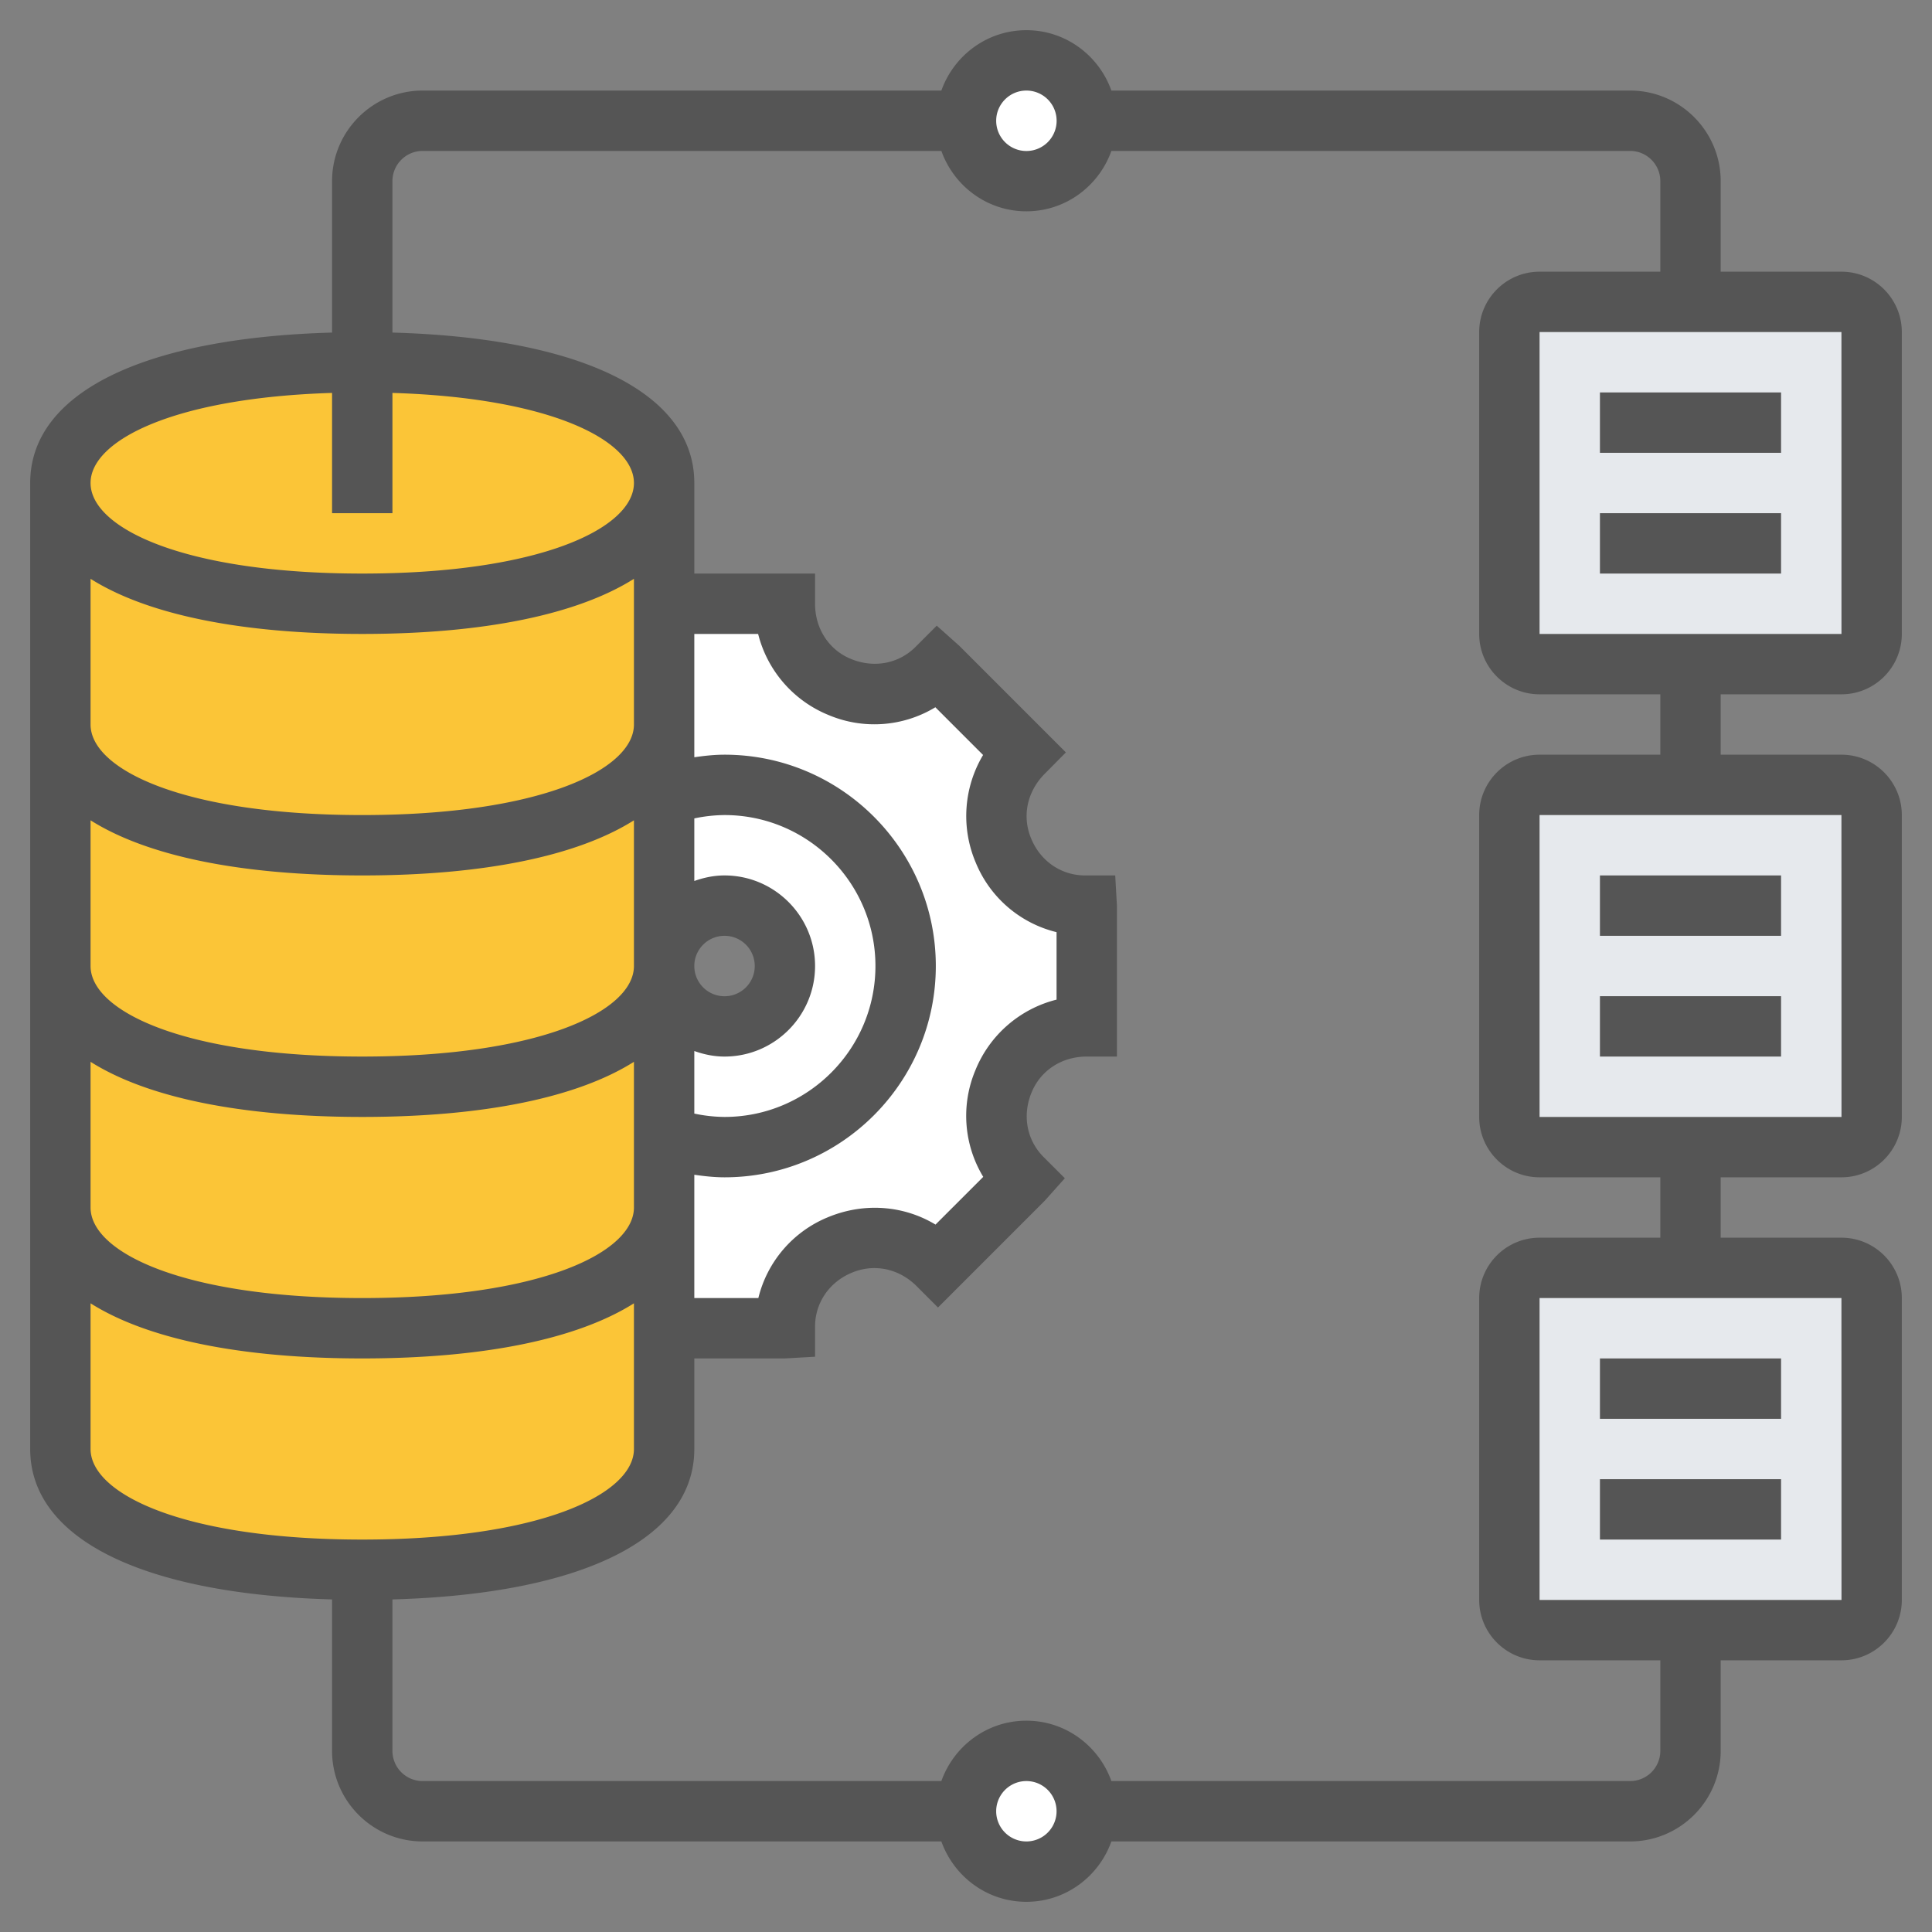
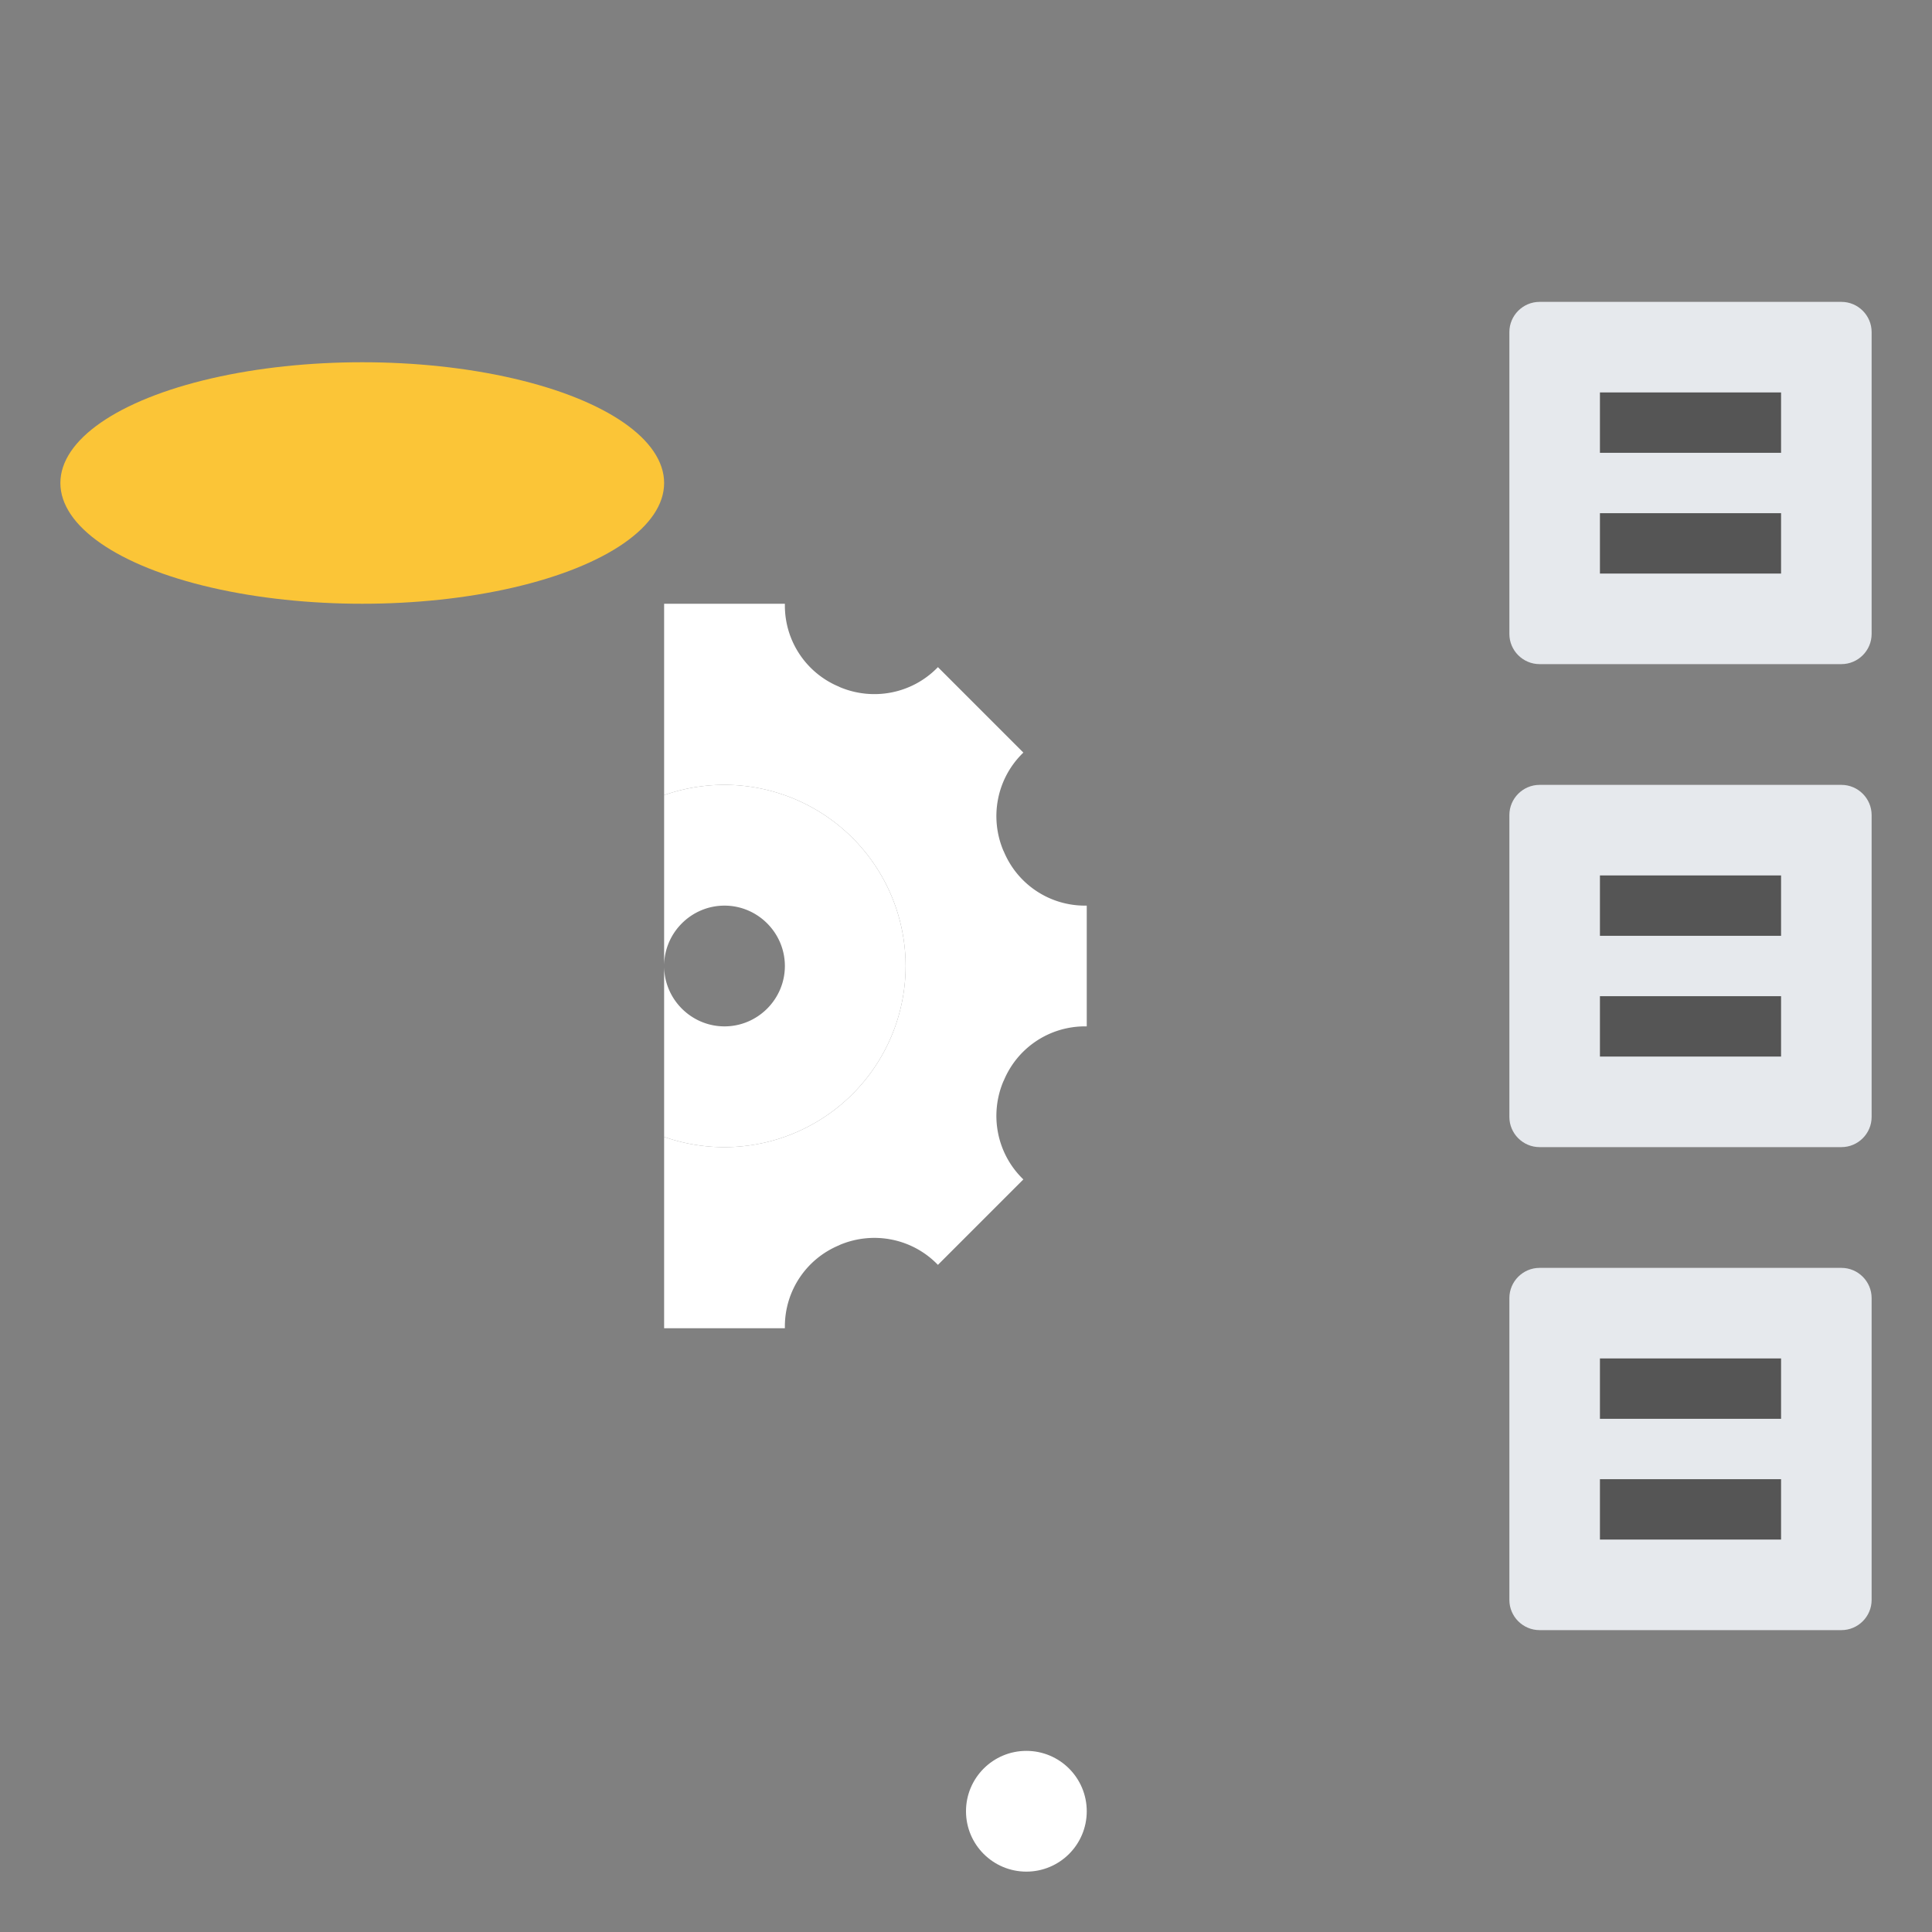
<svg xmlns="http://www.w3.org/2000/svg" version="1.1" width="512" height="512" x="0" y="0" viewBox="0 0 64 64" style="enable-background:new 0 0 512 512" xml:space="preserve" class="">
  <rect x="0" y="0" width="64" height="64" fill="#808080" stroke="none" />
  <g>
-     <path fill="#fbc537" d="M22 20v4c0 2.21-3.37 4-10 4S2 26.21 2 24v-8c0 2.21 3.37 4 10 4s10-1.79 10-4zM22 32v8c0 2.21-3.37 4-10 4S2 42.21 2 40v-8c0 2.21 3.37 4 10 4s10-1.79 10-4z" opacity="1" data-original="#ffc729" class="" />
-     <path fill="#fbc537" d="M22 44v4c0 2.21-3.37 4-10 4S2 50.21 2 48v-8c0 2.21 3.37 4 10 4s10-1.79 10-4zM22 26.34V32c0 2.21-3.37 4-10 4S2 34.21 2 32v-8c0 2.21 3.37 4 10 4s10-1.79 10-4z" opacity="1" data-original="#fcd770" class="" />
    <ellipse cx="12" cy="16" fill="#fbc537" rx="10" ry="4" opacity="1" data-original="#fcd770" class="" />
    <path fill="#e6e9ed" d="M62 11v10c0 .55-.45 1-1 1H51c-.55 0-1-.45-1-1V11c0-.55.45-1 1-1h10c.55 0 1 .45 1 1zM62 27v10c0 .55-.45 1-1 1H51c-.55 0-1-.45-1-1V27c0-.55.45-1 1-1h10c.55 0 1 .45 1 1zM62 43v10c0 .55-.45 1-1 1H51c-.55 0-1-.45-1-1V43c0-.55.45-1 1-1h10c.55 0 1 .45 1 1z" opacity="1" data-original="#e6e9ed" class="" />
    <circle cx="34" cy="60" r="2" fill="#ffffff" opacity="1" data-original="#ff826e" class="" />
-     <circle cx="34" cy="4" r="2" fill="#ffffff" opacity="1" data-original="#ff826e" class="" />
    <path fill="#ffffff" d="M22 37.66A6.005 6.005 0 0 0 30 32a6.005 6.005 0 0 0-8-5.66V20h4v.06c0 1.18.71 2.24 1.8 2.69.01.01.02.01.04.02 1.09.45 2.35.21 3.19-.63l.04-.04 2.83 2.83-.04.04c-.84.84-1.08 2.1-.63 3.19.01.02.01.03.02.04.45 1.09 1.51 1.8 2.69 1.8H36v4h-.06c-1.18 0-2.24.71-2.69 1.8-.01.01-.01.02-.02.04-.45 1.09-.21 2.35.63 3.19l.04.04-2.83 2.83-.04-.04c-.84-.84-2.1-1.08-3.19-.63-.02.01-.03.01-.04.02-1.09.45-1.8 1.51-1.8 2.69V44h-4v-4z" opacity="1" data-original="#a0d468" class="" />
    <path fill="#ffffff" d="M22 32c0 1.1.9 2 2 2s2-.9 2-2-.9-2-2-2-2 .9-2 2v-5.66A6.005 6.005 0 0 1 30 32a6.005 6.005 0 0 1-8 5.66z" opacity="1" data-original="#b4dd7f" class="" />
    <path d="M53 33h6v2h-6zM53 29h6v2h-6zM53 49h6v2h-6zM53 45h6v2h-6z" fill="#555555" opacity="1" data-original="#000000" class="" />
-     <path d="M61 23c1.103 0 2-.897 2-2V11c0-1.103-.897-2-2-2h-4V6c0-1.654-1.346-3-3-3H36.816C36.402 1.839 35.302 1 34 1s-2.402.839-2.816 2H14c-1.654 0-3 1.346-3 3v5.017C4.719 11.192 1 13.025 1 16v32c0 2.975 3.719 4.808 10 4.983V58c0 1.654 1.346 3 3 3h17.184c.414 1.161 1.514 2 2.816 2s2.402-.839 2.816-2H54c1.654 0 3-1.346 3-3v-3h4c1.103 0 2-.897 2-2V43c0-1.103-.897-2-2-2h-4v-2h4c1.103 0 2-.897 2-2V27c0-1.103-.897-2-2-2h-4v-2zm.001-2H51V11h10zM34 3a1.001 1.001 0 1 1-1 1c0-.551.448-1 1-1zM11 13.016V17h2v-3.984c5.255.16 8 1.58 8 2.984 0 1.491-3.092 3-9 3s-9-1.509-9-3c0-1.404 2.745-2.823 8-2.984zM32.325 28.58A3.89 3.89 0 0 0 35 30.879v2.235a3.933 3.933 0 0 0-2.688 2.337 3.9 3.9 0 0 0 .259 3.534l-1.581 1.581c-1.053-.635-2.366-.743-3.57-.241A3.89 3.89 0 0 0 25.121 43H23v-4.085c.331.048.663.085 1 .085 3.859 0 7-3.141 7-7 0-3.86-3.141-7-7-7-.337 0-.67.037-1 .085V21h2.114a3.933 3.933 0 0 0 2.337 2.688 3.9 3.9 0 0 0 3.534-.259l1.581 1.581a3.943 3.943 0 0 0-.241 3.57zM23 34.816c.314.112.648.184 1 .184 1.654 0 3-1.346 3-3s-1.346-3-3-3c-.352 0-.686.072-1 .184v-2.073A4.99 4.99 0 0 1 24 27c2.757 0 5 2.243 5 5s-2.243 5-5 5a4.99 4.99 0 0 1-1-.111zM24 31a1.001 1.001 0 1 1-1 1c0-.551.448-1 1-1zM3 19.174C4.858 20.347 7.942 21 12 21s7.142-.653 9-1.826V24c0 1.491-3.092 3-9 3s-9-1.509-9-3zm0 8C4.858 28.347 7.942 29 12 29s7.142-.653 9-1.826V32c0 1.491-3.092 3-9 3s-9-1.509-9-3zm0 8C4.858 36.347 7.942 37 12 37s7.142-.653 9-1.826V40c0 1.491-3.092 3-9 3s-9-1.509-9-3zM3 48v-4.826C4.858 44.347 7.942 45 12 45s7.142-.653 9-1.826V48c0 1.491-3.092 3-9 3s-9-1.509-9-3zm31 13a1 1 0 1 1 0-2 1 1 0 0 1 0 2zm27.002-8H51V43h10zm0-16H51V27h10zM55 25h-4c-1.103 0-2 .897-2 2v10c0 1.103.897 2 2 2h4v2h-4c-1.103 0-2 .897-2 2v10c0 1.103.897 2 2 2h4v3a1 1 0 0 1-1 1H36.816c-.414-1.161-1.514-2-2.816-2s-2.402.839-2.816 2H14a1 1 0 0 1-1-1v-5.017c6.281-.175 10-2.007 10-4.983v-3h3l1-.057v-1c0-.778.465-1.473 1.223-1.785.728-.305 1.551-.143 2.142.448l.707.707 3.535-3.535.667-.747-.707-.707c-.552-.552-.712-1.376-.392-2.141.296-.718.99-1.183 1.825-1.183h1v-5l-.057-1h-1c-.778 0-1.473-.464-1.785-1.223-.304-.725-.144-1.55.452-2.146l.699-.707-3.531-3.531-.747-.667-.707.707c-.552.551-1.374.712-2.141.393C27.465 21.529 27 20.834 27 20v-1h-4v-3c0-2.975-3.719-4.808-10-4.983V6c0-.551.448-1 1-1h17.184c.414 1.161 1.514 2 2.816 2s2.402-.839 2.816-2H54c.552 0 1 .449 1 1v3h-4c-1.103 0-2 .897-2 2v10c0 1.103.897 2 2 2h4z" fill="#555555" opacity="1" data-original="#000000" class="" />
    <path d="M53 17h6v2h-6zM53 13h6v2h-6z" fill="#555555" opacity="1" data-original="#000000" class="" />
  </g>
</svg>